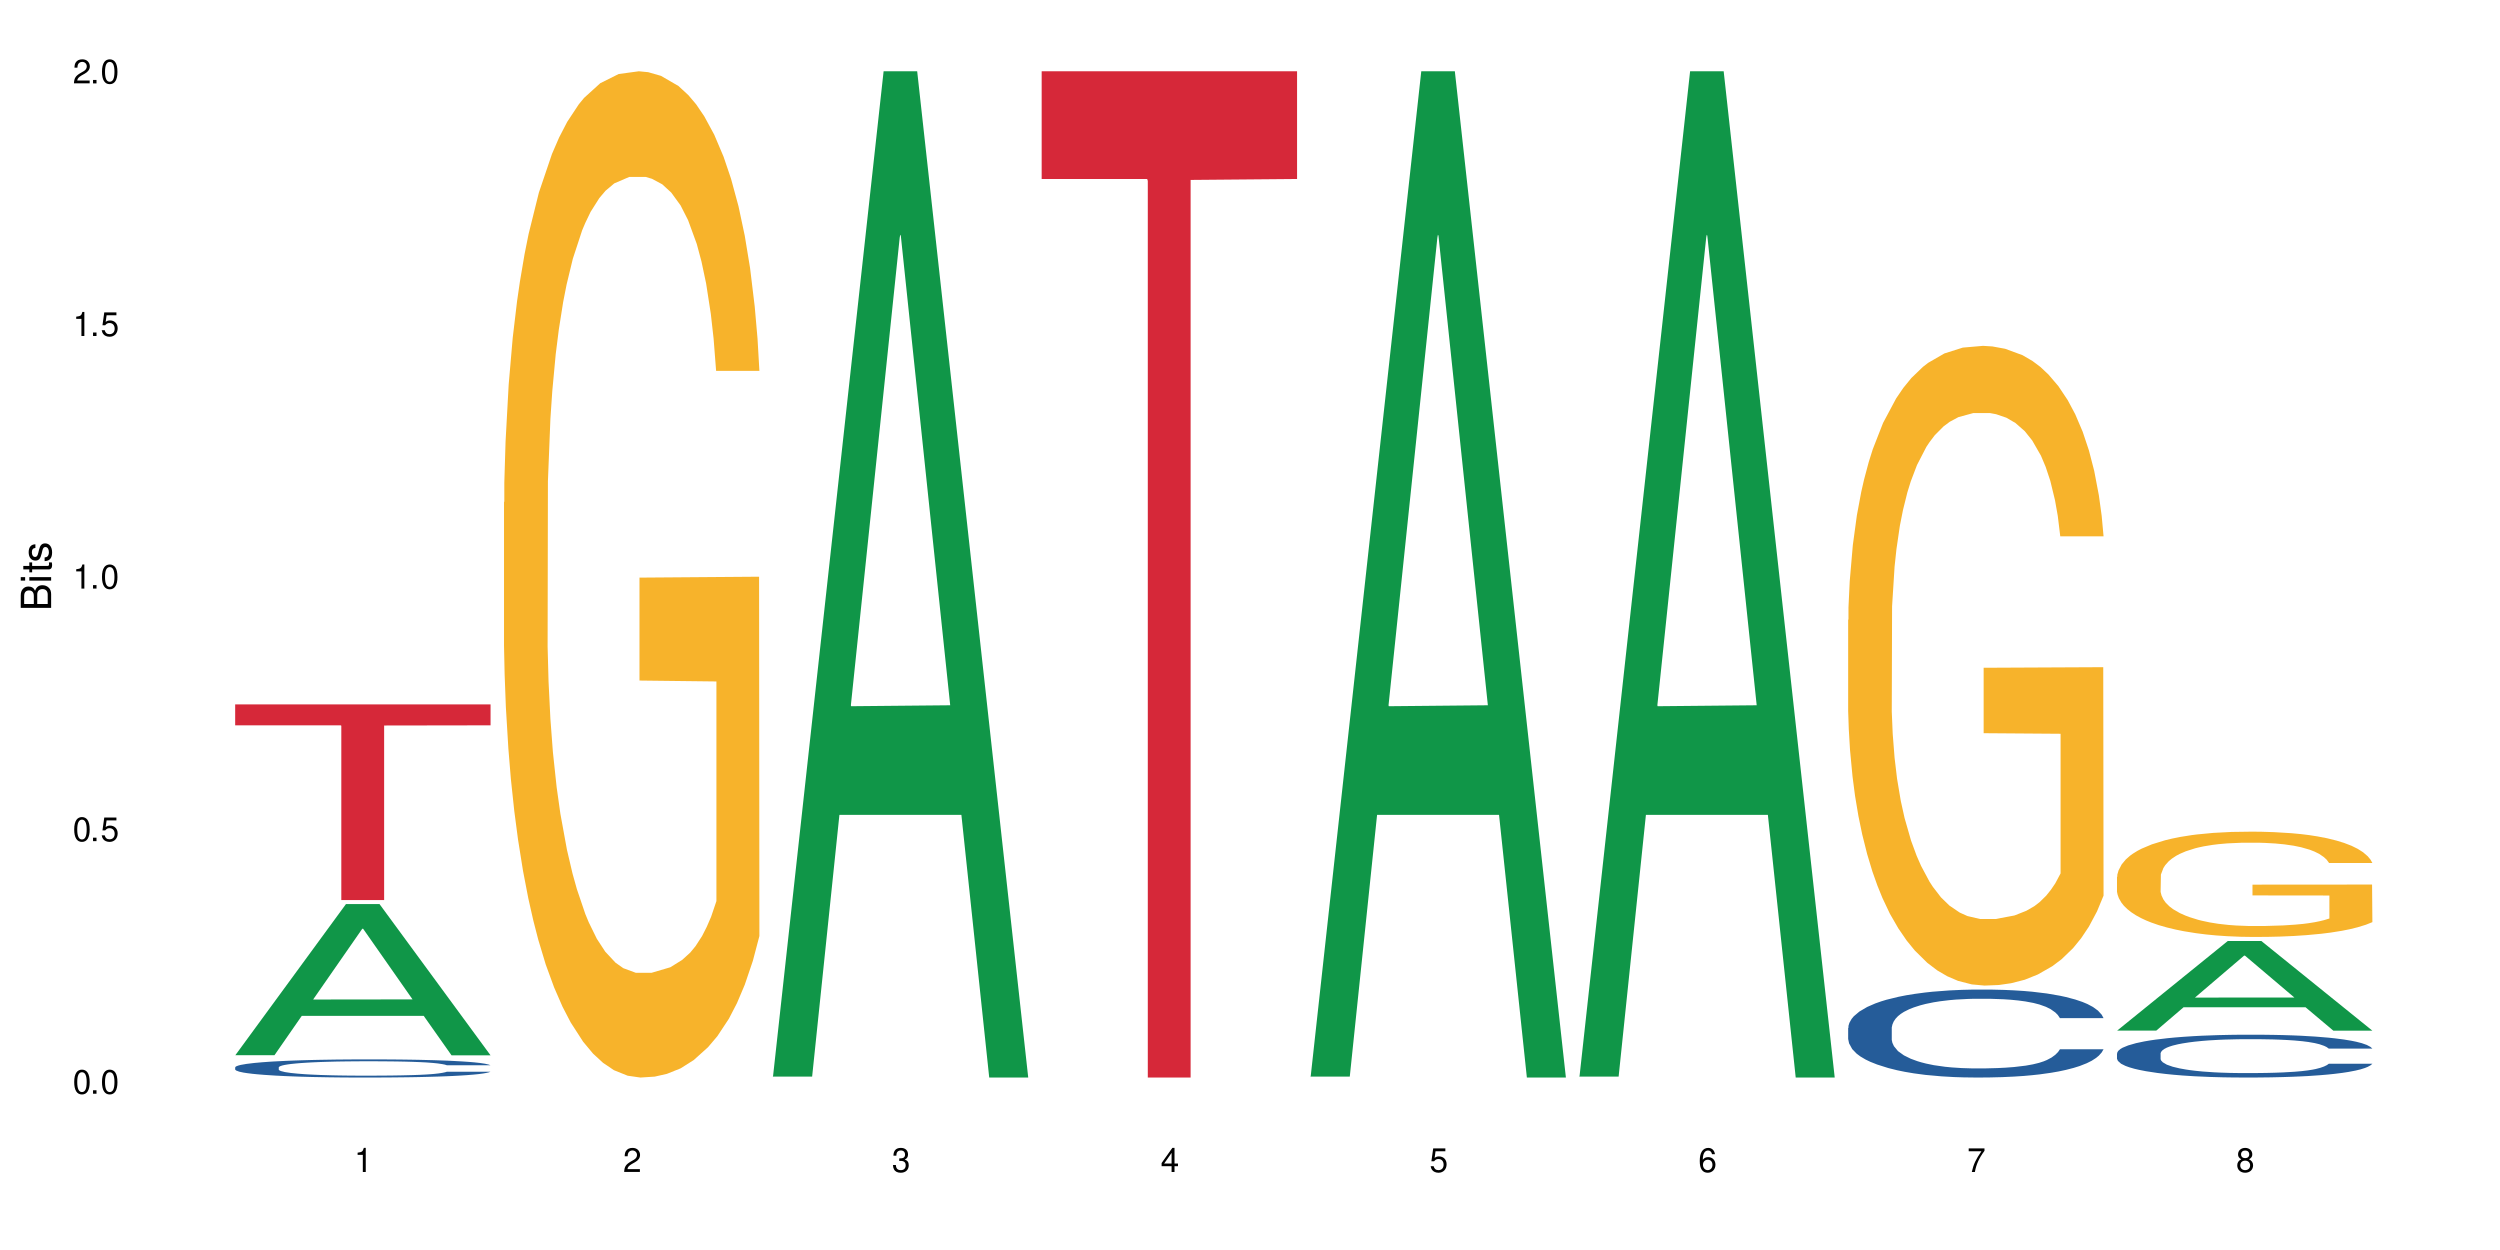
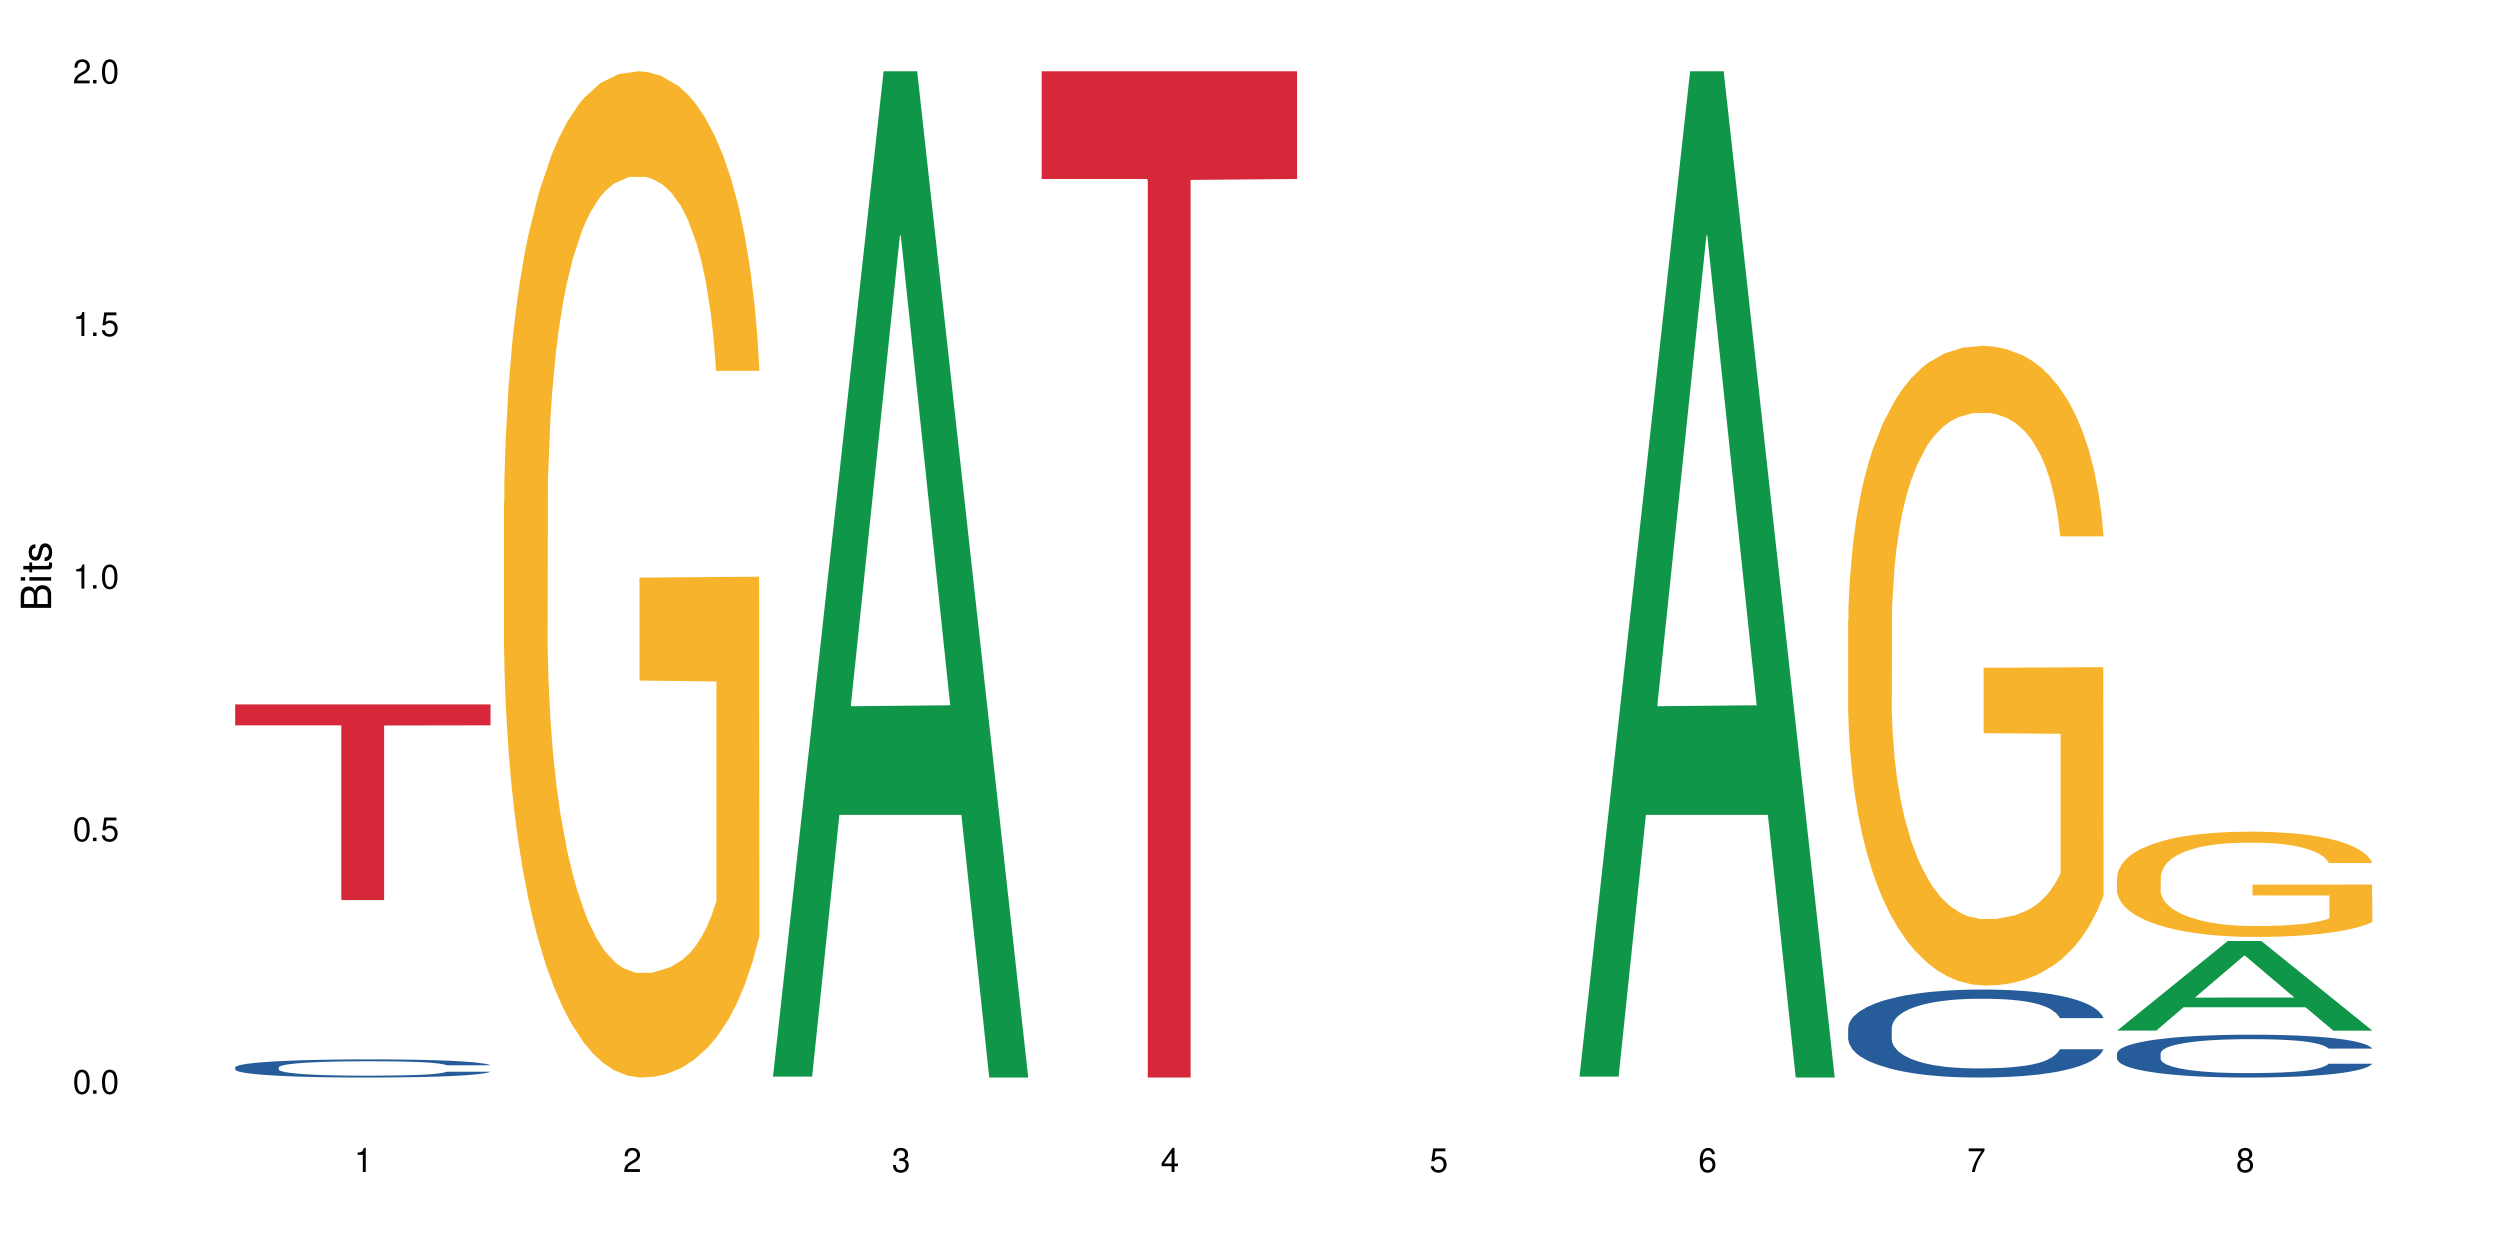
<svg xmlns="http://www.w3.org/2000/svg" xmlns:xlink="http://www.w3.org/1999/xlink" width="720" height="360" viewBox="0 0 720 360">
  <defs>
    <g>
      <g id="glyph-0-0">
</g>
      <g id="glyph-0-1">
        <path d="M 2.641 -6.938 C 2 -6.938 1.422 -6.656 1.078 -6.172 C 0.641 -5.562 0.406 -4.641 0.406 -3.359 C 0.406 -1.016 1.188 0.219 2.641 0.219 C 4.078 0.219 4.859 -1.016 4.859 -3.297 C 4.859 -4.641 4.656 -5.547 4.203 -6.172 C 3.844 -6.656 3.281 -6.938 2.641 -6.938 Z M 2.641 -6.188 C 3.547 -6.188 4 -5.25 4 -3.375 C 4 -1.406 3.562 -0.484 2.625 -0.484 C 1.734 -0.484 1.281 -1.438 1.281 -3.344 C 1.281 -5.25 1.734 -6.188 2.641 -6.188 Z M 2.641 -6.188 " />
      </g>
      <g id="glyph-0-2">
        <path d="M 1.828 -1 L 0.828 -1 L 0.828 0 L 1.828 0 Z M 1.828 -1 " />
      </g>
      <g id="glyph-0-3">
        <path d="M 4.562 -6.797 L 1.062 -6.797 L 0.547 -3.094 L 1.328 -3.094 C 1.719 -3.562 2.047 -3.734 2.578 -3.734 C 3.484 -3.734 4.062 -3.109 4.062 -2.094 C 4.062 -1.125 3.484 -0.531 2.578 -0.531 C 1.828 -0.531 1.375 -0.906 1.188 -1.672 L 0.328 -1.672 C 0.453 -1.109 0.547 -0.844 0.75 -0.594 C 1.125 -0.078 1.828 0.219 2.594 0.219 C 3.969 0.219 4.922 -0.781 4.922 -2.219 C 4.922 -3.562 4.031 -4.484 2.719 -4.484 C 2.25 -4.484 1.859 -4.359 1.469 -4.062 L 1.734 -5.969 L 4.562 -5.969 Z M 4.562 -6.797 " />
      </g>
      <g id="glyph-0-4">
        <path d="M 2.484 -4.938 L 2.484 0 L 3.328 0 L 3.328 -6.938 L 2.766 -6.938 C 2.469 -5.875 2.281 -5.734 0.984 -5.562 L 0.984 -4.938 Z M 2.484 -4.938 " />
      </g>
      <g id="glyph-0-5">
        <path d="M 4.859 -0.828 L 1.281 -0.828 C 1.359 -1.406 1.672 -1.781 2.5 -2.281 L 3.469 -2.828 C 4.406 -3.344 4.906 -4.062 4.906 -4.906 C 4.906 -5.484 4.672 -6.031 4.266 -6.406 C 3.859 -6.766 3.375 -6.938 2.719 -6.938 C 1.859 -6.938 1.219 -6.625 0.844 -6.031 C 0.609 -5.672 0.5 -5.234 0.484 -4.531 L 1.328 -4.531 C 1.359 -5.016 1.406 -5.281 1.531 -5.516 C 1.75 -5.938 2.188 -6.203 2.703 -6.203 C 3.469 -6.203 4.031 -5.641 4.031 -4.891 C 4.031 -4.344 3.719 -3.859 3.125 -3.516 L 2.234 -3 C 0.812 -2.172 0.406 -1.531 0.328 -0.016 L 4.859 -0.016 Z M 4.859 -0.828 " />
      </g>
      <g id="glyph-0-6">
        <path d="M 2.125 -3.188 L 2.578 -3.188 C 3.5 -3.188 3.984 -2.766 3.984 -1.922 C 3.984 -1.062 3.469 -0.531 2.594 -0.531 C 1.656 -0.531 1.203 -1 1.156 -2.016 L 0.312 -2.016 C 0.344 -1.453 0.438 -1.094 0.609 -0.781 C 0.953 -0.109 1.625 0.219 2.547 0.219 C 3.953 0.219 4.859 -0.625 4.859 -1.938 C 4.859 -2.828 4.516 -3.297 3.703 -3.594 C 4.344 -3.844 4.656 -4.328 4.656 -5.031 C 4.656 -6.219 3.875 -6.938 2.578 -6.938 C 1.203 -6.938 0.484 -6.172 0.453 -4.703 L 1.297 -4.703 C 1.312 -5.125 1.344 -5.359 1.453 -5.578 C 1.641 -5.969 2.062 -6.203 2.594 -6.203 C 3.344 -6.203 3.797 -5.75 3.797 -5 C 3.797 -4.516 3.609 -4.219 3.25 -4.047 C 3.016 -3.953 2.703 -3.922 2.125 -3.906 Z M 2.125 -3.188 " />
      </g>
      <g id="glyph-0-7">
        <path d="M 3.141 -1.672 L 3.141 0 L 3.984 0 L 3.984 -1.672 L 4.984 -1.672 L 4.984 -2.438 L 3.984 -2.438 L 3.984 -6.938 L 3.359 -6.938 L 0.266 -2.578 L 0.266 -1.672 Z M 3.141 -2.438 L 1 -2.438 L 3.141 -5.5 Z M 3.141 -2.438 " />
      </g>
      <g id="glyph-0-8">
        <path d="M 4.781 -5.125 C 4.609 -6.266 3.891 -6.938 2.844 -6.938 C 2.094 -6.938 1.422 -6.578 1.031 -5.953 C 0.594 -5.266 0.406 -4.422 0.406 -3.172 C 0.406 -2 0.578 -1.25 0.984 -0.641 C 1.359 -0.078 1.953 0.219 2.703 0.219 C 3.984 0.219 4.922 -0.75 4.922 -2.094 C 4.922 -3.375 4.062 -4.281 2.844 -4.281 C 2.172 -4.281 1.641 -4.031 1.281 -3.516 C 1.281 -5.234 1.828 -6.188 2.797 -6.188 C 3.391 -6.188 3.797 -5.797 3.938 -5.125 Z M 2.734 -3.531 C 3.547 -3.531 4.062 -2.953 4.062 -2.031 C 4.062 -1.156 3.484 -0.531 2.703 -0.531 C 1.922 -0.531 1.328 -1.188 1.328 -2.078 C 1.328 -2.938 1.906 -3.531 2.734 -3.531 Z M 2.734 -3.531 " />
      </g>
      <g id="glyph-0-9">
        <path d="M 4.984 -6.797 L 0.438 -6.797 L 0.438 -5.969 L 4.109 -5.969 C 2.5 -3.656 1.828 -2.234 1.328 0 L 2.219 0 C 2.594 -2.172 3.453 -4.047 4.984 -6.094 Z M 4.984 -6.797 " />
      </g>
      <g id="glyph-0-10">
        <path d="M 3.75 -3.656 C 4.469 -4.094 4.688 -4.438 4.688 -5.078 C 4.688 -6.172 3.844 -6.938 2.641 -6.938 C 1.438 -6.938 0.594 -6.172 0.594 -5.094 C 0.594 -4.438 0.812 -4.094 1.516 -3.656 C 0.734 -3.266 0.359 -2.703 0.359 -1.922 C 0.359 -0.656 1.281 0.219 2.641 0.219 C 3.984 0.219 4.922 -0.656 4.922 -1.922 C 4.922 -2.703 4.531 -3.266 3.75 -3.656 Z M 2.641 -6.188 C 3.359 -6.188 3.812 -5.75 3.812 -5.062 C 3.812 -4.406 3.344 -3.984 2.641 -3.984 C 1.922 -3.984 1.453 -4.406 1.453 -5.078 C 1.453 -5.75 1.922 -6.188 2.641 -6.188 Z M 2.641 -3.266 C 3.484 -3.266 4.062 -2.719 4.062 -1.906 C 4.062 -1.078 3.484 -0.531 2.625 -0.531 C 1.797 -0.531 1.219 -1.094 1.219 -1.906 C 1.219 -2.719 1.781 -3.266 2.641 -3.266 Z M 2.641 -3.266 " />
      </g>
      <g id="glyph-1-0">
</g>
      <g id="glyph-1-1">
        <path d="M 0 -0.953 L 0 -4.891 C 0 -5.719 -0.234 -6.344 -0.734 -6.797 C -1.188 -7.234 -1.812 -7.469 -2.5 -7.469 C -3.547 -7.469 -4.188 -7 -4.625 -5.875 C -4.984 -6.688 -5.625 -7.094 -6.531 -7.094 C -7.172 -7.094 -7.734 -6.859 -8.141 -6.391 C -8.562 -5.922 -8.75 -5.344 -8.75 -4.5 L -8.75 -0.953 Z M -4.984 -2.062 L -7.766 -2.062 L -7.766 -4.219 C -7.766 -4.844 -7.688 -5.203 -7.453 -5.5 C -7.219 -5.812 -6.859 -5.969 -6.375 -5.969 C -5.891 -5.969 -5.531 -5.812 -5.297 -5.5 C -5.062 -5.203 -4.984 -4.844 -4.984 -4.219 Z M -0.984 -2.062 L -4 -2.062 L -4 -4.781 C -4 -5.766 -3.438 -6.359 -2.484 -6.359 C -1.547 -6.359 -0.984 -5.766 -0.984 -4.781 Z M -0.984 -2.062 " />
      </g>
      <g id="glyph-1-2">
        <path d="M -6.281 -1.797 L -6.281 -0.797 L 0 -0.797 L 0 -1.797 Z M -8.75 -1.797 L -8.75 -0.797 L -7.484 -0.797 L -7.484 -1.797 Z M -8.75 -1.797 " />
      </g>
      <g id="glyph-1-3">
        <path d="M -6.281 -3.047 L -6.281 -2.016 L -8.016 -2.016 L -8.016 -1.016 L -6.281 -1.016 L -6.281 -0.172 L -5.469 -0.172 L -5.469 -1.016 L -0.719 -1.016 C -0.078 -1.016 0.281 -1.453 0.281 -2.234 C 0.281 -2.5 0.25 -2.719 0.188 -3.047 L -0.641 -3.047 C -0.609 -2.906 -0.594 -2.766 -0.594 -2.562 C -0.594 -2.141 -0.719 -2.016 -1.156 -2.016 L -5.469 -2.016 L -5.469 -3.047 Z M -6.281 -3.047 " />
      </g>
      <g id="glyph-1-4">
        <path d="M -4.531 -5.25 C -5.766 -5.25 -6.469 -4.422 -6.469 -2.969 C -6.469 -1.516 -5.719 -0.562 -4.547 -0.562 C -3.562 -0.562 -3.094 -1.062 -2.734 -2.562 L -2.516 -3.484 C -2.344 -4.188 -2.094 -4.469 -1.641 -4.469 C -1.047 -4.469 -0.641 -3.875 -0.641 -3 C -0.641 -2.453 -0.797 -2 -1.062 -1.75 C -1.25 -1.594 -1.422 -1.531 -1.875 -1.469 L -1.875 -0.406 C -0.422 -0.453 0.281 -1.266 0.281 -2.922 C 0.281 -4.5 -0.5 -5.516 -1.719 -5.516 C -2.656 -5.516 -3.172 -4.984 -3.469 -3.734 L -3.703 -2.766 C -3.891 -1.953 -4.156 -1.609 -4.594 -1.609 C -5.188 -1.609 -5.547 -2.125 -5.547 -2.938 C -5.547 -3.75 -5.203 -4.172 -4.531 -4.203 Z M -4.531 -5.25 " />
      </g>
    </g>
  </defs>
  <rect x="-72" y="-36" width="864" height="432" fill="rgb(100%, 100%, 100%)" fill-opacity="1" />
-   <path fill-rule="nonzero" fill="rgb(6.275%, 58.824%, 28.235%)" fill-opacity="1" d="M 67.73 303.902 L 67.809 303.859 L 99.637 260.375 L 109.301 260.375 L 141.281 303.941 L 130.047 303.941 L 122.031 292.57 L 86.906 292.57 L 79.047 303.902 L 67.73 303.902 L 90.285 287.863 L 118.809 287.824 L 104.586 267.492 L 104.43 267.453 L 104.27 267.574 L 90.207 287.824 L 90.285 287.863 Z M 67.73 303.902 " />
-   <path fill-rule="nonzero" fill="rgb(14.51%, 36.078%, 60%)" fill-opacity="1" d="M 67.73 307.379 L 67.82 307.375 L 67.82 307.262 L 68.09 307.078 L 68.719 306.852 L 69.344 306.691 L 70.961 306.41 L 73.203 306.137 L 75.535 305.93 L 77.238 305.805 L 78.766 305.707 L 82.262 305.531 L 84.504 305.441 L 86.926 305.359 L 89.887 305.277 L 92.039 305.23 L 96.883 305.152 L 100.469 305.121 L 103.25 305.105 L 109.262 305.105 L 112.848 305.125 L 115.449 305.148 L 118.32 305.188 L 120.742 305.23 L 124.957 305.336 L 128.727 305.469 L 130.43 305.547 L 133.121 305.695 L 135.184 305.836 L 136.617 305.961 L 138.234 306.137 L 139.668 306.352 L 140.746 306.598 L 141.281 306.801 L 128.727 306.801 L 128.098 306.609 L 127.379 306.465 L 126.035 306.266 L 124.688 306.129 L 122.805 305.988 L 121.102 305.898 L 118.77 305.809 L 116.707 305.75 L 114.555 305.707 L 112.488 305.68 L 108.543 305.652 L 103.969 305.652 L 102.266 305.66 L 98.766 305.699 L 96.883 305.73 L 94.191 305.801 L 92.309 305.859 L 90.066 305.957 L 88.539 306.039 L 86.656 306.16 L 85.312 306.273 L 83.785 306.43 L 82.891 306.551 L 82.082 306.684 L 81.363 306.84 L 80.828 307.008 L 80.469 307.184 L 80.289 307.355 L 80.289 308.098 L 80.469 308.27 L 80.918 308.469 L 82.082 308.762 L 83.785 309.016 L 85.762 309.215 L 87.645 309.359 L 88.719 309.426 L 90.156 309.5 L 92.398 309.598 L 95.629 309.691 L 97.512 309.73 L 100.383 309.77 L 103.34 309.789 L 107.289 309.789 L 110.785 309.77 L 113.117 309.746 L 115.539 309.707 L 118.859 309.625 L 120.922 309.551 L 122.715 309.457 L 124.062 309.367 L 124.957 309.293 L 126.305 309.145 L 127.379 308.98 L 128.188 308.812 L 128.727 308.652 L 141.281 308.652 L 140.746 308.844 L 139.938 309.027 L 139.129 309.168 L 137.875 309.336 L 136.441 309.48 L 134.375 309.648 L 132.672 309.758 L 130.43 309.879 L 128.367 309.969 L 126.125 310.051 L 122.805 310.145 L 120.652 310.195 L 118.32 310.238 L 115.539 310.273 L 112.043 310.309 L 108.273 310.328 L 104.777 310.332 L 101.008 310.324 L 98.227 310.305 L 94.551 310.262 L 89.977 310.176 L 86.656 310.086 L 84.055 309.992 L 81.812 309.898 L 79.301 309.77 L 76.074 309.559 L 74.098 309.395 L 72.754 309.262 L 71.23 309.074 L 70.152 308.91 L 68.898 308.641 L 68 308.301 L 67.73 308.039 Z M 67.73 307.379 " />
+   <path fill-rule="nonzero" fill="rgb(14.51%, 36.078%, 60%)" fill-opacity="1" d="M 67.73 307.379 L 67.82 307.375 L 67.82 307.262 L 68.09 307.078 L 68.719 306.852 L 69.344 306.691 L 70.961 306.41 L 73.203 306.137 L 75.535 305.93 L 77.238 305.805 L 78.766 305.707 L 82.262 305.531 L 84.504 305.441 L 86.926 305.359 L 89.887 305.277 L 92.039 305.23 L 96.883 305.152 L 100.469 305.121 L 103.25 305.105 L 109.262 305.105 L 112.848 305.125 L 115.449 305.148 L 118.32 305.188 L 120.742 305.23 L 124.957 305.336 L 128.727 305.469 L 130.43 305.547 L 133.121 305.695 L 135.184 305.836 L 136.617 305.961 L 139.668 306.352 L 140.746 306.598 L 141.281 306.801 L 128.727 306.801 L 128.098 306.609 L 127.379 306.465 L 126.035 306.266 L 124.688 306.129 L 122.805 305.988 L 121.102 305.898 L 118.77 305.809 L 116.707 305.75 L 114.555 305.707 L 112.488 305.68 L 108.543 305.652 L 103.969 305.652 L 102.266 305.66 L 98.766 305.699 L 96.883 305.73 L 94.191 305.801 L 92.309 305.859 L 90.066 305.957 L 88.539 306.039 L 86.656 306.16 L 85.312 306.273 L 83.785 306.43 L 82.891 306.551 L 82.082 306.684 L 81.363 306.84 L 80.828 307.008 L 80.469 307.184 L 80.289 307.355 L 80.289 308.098 L 80.469 308.27 L 80.918 308.469 L 82.082 308.762 L 83.785 309.016 L 85.762 309.215 L 87.645 309.359 L 88.719 309.426 L 90.156 309.5 L 92.398 309.598 L 95.629 309.691 L 97.512 309.73 L 100.383 309.77 L 103.34 309.789 L 107.289 309.789 L 110.785 309.77 L 113.117 309.746 L 115.539 309.707 L 118.859 309.625 L 120.922 309.551 L 122.715 309.457 L 124.062 309.367 L 124.957 309.293 L 126.305 309.145 L 127.379 308.98 L 128.188 308.812 L 128.727 308.652 L 141.281 308.652 L 140.746 308.844 L 139.938 309.027 L 139.129 309.168 L 137.875 309.336 L 136.441 309.48 L 134.375 309.648 L 132.672 309.758 L 130.43 309.879 L 128.367 309.969 L 126.125 310.051 L 122.805 310.145 L 120.652 310.195 L 118.32 310.238 L 115.539 310.273 L 112.043 310.309 L 108.273 310.328 L 104.777 310.332 L 101.008 310.324 L 98.227 310.305 L 94.551 310.262 L 89.977 310.176 L 86.656 310.086 L 84.055 309.992 L 81.812 309.898 L 79.301 309.77 L 76.074 309.559 L 74.098 309.395 L 72.754 309.262 L 71.23 309.074 L 70.152 308.91 L 68.898 308.641 L 68 308.301 L 67.73 308.039 Z M 67.73 307.379 " />
  <path fill-rule="nonzero" fill="rgb(83.922%, 15.686%, 22.353%)" fill-opacity="1" d="M 67.73 202.859 L 141.281 202.859 L 141.281 208.895 L 110.629 208.945 L 110.629 259.211 L 98.297 259.211 L 98.297 209 L 98.117 208.895 L 67.73 208.895 Z M 67.73 202.859 " />
  <path fill-rule="nonzero" fill="rgb(96.863%, 70.196%, 16.863%)" fill-opacity="1" d="M 145.156 144.652 L 145.242 144.387 L 145.242 139.094 L 145.602 127.184 L 146.5 110.777 L 147.664 97.277 L 148.922 86.691 L 149.73 81.133 L 151.074 73.195 L 152.242 67.371 L 155.199 55.461 L 158.969 44.348 L 161.031 39.582 L 163.363 35.082 L 166.684 30.055 L 168.207 28.203 L 172.871 23.965 L 178.164 21.32 L 183.992 20.527 L 186.684 20.789 L 190.363 21.848 L 195.387 24.762 L 198.254 27.406 L 200.496 30.055 L 202.828 33.496 L 205.699 38.789 L 208.391 45.141 L 210.543 51.492 L 212.695 59.43 L 214.492 67.902 L 216.016 77.164 L 217.359 88.281 L 218.168 97.543 L 218.707 106.805 L 206.238 106.805 L 205.52 97.543 L 204.715 90.398 L 203.367 81.664 L 202.023 75.312 L 200.676 70.281 L 198.164 63.402 L 196.012 59.168 L 193.32 55.461 L 190.723 53.078 L 187.762 51.492 L 185.969 50.961 L 181.211 50.961 L 176.906 52.816 L 174.395 54.934 L 172.602 57.051 L 170.09 61.02 L 168.566 64.195 L 167.668 66.312 L 164.977 74.516 L 163.184 81.93 L 162.195 86.957 L 160.941 94.898 L 160.043 102.043 L 159.059 112.629 L 158.52 120.57 L 157.801 138.566 L 157.711 186.207 L 157.98 196.262 L 158.52 207.113 L 159.238 216.641 L 160.312 226.699 L 161.391 234.375 L 163.273 244.695 L 164.887 251.578 L 166.145 256.078 L 168.566 263.223 L 169.551 265.605 L 171.883 270.367 L 174.305 274.074 L 177.266 277.25 L 179.508 278.836 L 183.098 280.16 L 187.672 280.16 L 193.055 278.574 L 196.461 276.457 L 198.793 274.34 L 200.32 272.484 L 202.203 269.574 L 203.547 266.926 L 204.805 264.016 L 206.328 259.516 L 206.328 196.262 L 184.172 195.996 L 184.172 166.355 L 218.617 166.09 L 218.707 269.574 L 216.824 276.719 L 214.492 283.602 L 212.25 288.895 L 209.918 293.395 L 206.598 298.422 L 203.906 301.598 L 199.781 305.305 L 196.012 307.688 L 192.066 309.273 L 188.566 310.066 L 184.441 310.332 L 180.766 309.805 L 176.816 308.215 L 173.68 306.098 L 170.809 303.453 L 167.938 300.012 L 164.352 294.453 L 162.016 289.953 L 159.594 284.395 L 157.172 277.777 L 155.02 270.633 L 153.586 265.074 L 152.152 258.723 L 150.625 250.781 L 149.191 241.785 L 148.113 233.578 L 147.129 224.316 L 146.41 215.582 L 145.691 203.672 L 145.332 194.145 L 145.156 185.941 Z M 145.156 144.652 " />
  <path fill-rule="nonzero" fill="rgb(6.275%, 58.824%, 28.235%)" fill-opacity="1" d="M 222.578 310.059 L 222.656 309.789 L 254.48 20.527 L 264.148 20.527 L 296.129 310.332 L 284.895 310.332 L 276.879 234.684 L 241.75 234.684 L 233.895 310.059 L 222.578 310.059 L 245.129 203.391 L 273.656 203.117 L 259.434 67.875 L 259.273 67.602 L 259.117 68.418 L 245.051 203.117 L 245.129 203.391 Z M 222.578 310.059 " />
  <path fill-rule="nonzero" fill="rgb(83.922%, 15.686%, 22.353%)" fill-opacity="1" d="M 300 20.527 L 373.555 20.527 L 373.555 51.547 L 342.898 51.82 L 342.898 310.332 L 330.566 310.332 L 330.566 52.094 L 330.387 51.547 L 300 51.547 Z M 300 20.527 " />
-   <path fill-rule="nonzero" fill="rgb(6.275%, 58.824%, 28.235%)" fill-opacity="1" d="M 377.426 310.059 L 377.504 309.789 L 409.328 20.527 L 418.992 20.527 L 450.977 310.332 L 439.738 310.332 L 431.723 234.684 L 396.598 234.684 L 388.738 310.059 L 377.426 310.059 L 399.977 203.391 L 428.504 203.117 L 414.277 67.875 L 414.121 67.602 L 413.965 68.418 L 399.898 203.117 L 399.977 203.391 Z M 377.426 310.059 " />
  <path fill-rule="nonzero" fill="rgb(6.275%, 58.824%, 28.235%)" fill-opacity="1" d="M 454.848 310.059 L 454.926 309.789 L 486.75 20.527 L 496.418 20.527 L 528.398 310.332 L 517.164 310.332 L 509.148 234.684 L 474.023 234.684 L 466.164 310.059 L 454.848 310.059 L 477.402 203.391 L 505.926 203.117 L 491.703 67.875 L 491.547 67.602 L 491.387 68.418 L 477.32 203.117 L 477.402 203.391 Z M 454.848 310.059 " />
  <path fill-rule="nonzero" fill="rgb(14.51%, 36.078%, 60%)" fill-opacity="1" d="M 532.27 296.027 L 532.359 296.004 L 532.359 295.449 L 532.629 294.57 L 533.258 293.457 L 533.887 292.695 L 535.5 291.328 L 537.742 290.008 L 540.074 288.992 L 541.777 288.391 L 543.305 287.926 L 546.801 287.07 L 549.043 286.629 L 551.465 286.238 L 554.426 285.844 L 556.578 285.613 L 561.422 285.242 L 565.012 285.078 L 567.793 285.012 L 573.801 285.012 L 577.391 285.102 L 579.992 285.219 L 582.859 285.402 L 585.281 285.613 L 589.5 286.121 L 593.266 286.77 L 594.969 287.141 L 597.66 287.855 L 599.723 288.551 L 601.16 289.152 L 602.773 290.008 L 604.207 291.051 L 605.285 292.23 L 605.824 293.227 L 593.266 293.227 L 592.637 292.301 L 591.922 291.582 L 590.574 290.633 L 589.23 289.965 L 587.344 289.293 L 585.641 288.852 L 583.309 288.414 L 581.246 288.137 L 579.094 287.926 L 577.031 287.789 L 573.082 287.648 L 568.508 287.648 L 566.805 287.695 L 563.305 287.879 L 561.422 288.043 L 558.73 288.367 L 556.848 288.668 L 554.605 289.129 L 553.082 289.523 L 551.199 290.125 L 549.852 290.656 L 548.328 291.422 L 547.43 292 L 546.621 292.648 L 545.906 293.414 L 545.367 294.223 L 545.008 295.078 L 544.828 295.914 L 544.828 299.5 L 545.008 300.332 L 545.457 301.305 L 546.621 302.719 L 548.328 303.945 L 550.301 304.918 L 552.184 305.609 L 553.262 305.934 L 554.695 306.305 L 556.938 306.77 L 560.168 307.23 L 562.051 307.414 L 564.922 307.602 L 567.883 307.695 L 571.828 307.695 L 575.324 307.602 L 577.656 307.484 L 580.078 307.301 L 583.398 306.906 L 585.461 306.535 L 587.254 306.098 L 588.602 305.656 L 589.5 305.285 L 590.844 304.57 L 591.922 303.781 L 592.727 302.973 L 593.266 302.184 L 605.824 302.184 L 605.285 303.109 L 604.477 304.012 L 603.672 304.684 L 602.414 305.496 L 600.98 306.211 L 598.918 307.023 L 597.211 307.555 L 594.969 308.133 L 592.906 308.574 L 590.664 308.965 L 587.344 309.43 L 585.191 309.66 L 582.859 309.871 L 580.078 310.055 L 576.582 310.215 L 572.816 310.309 L 569.316 310.332 L 565.551 310.285 L 562.77 310.195 L 559.09 309.984 L 554.516 309.57 L 551.199 309.129 L 548.598 308.688 L 546.355 308.227 L 543.844 307.602 L 540.613 306.582 L 538.641 305.797 L 537.293 305.148 L 535.77 304.246 L 534.691 303.434 L 533.438 302.137 L 532.539 300.496 L 532.27 299.223 Z M 532.27 296.027 " />
  <path fill-rule="nonzero" fill="rgb(96.863%, 70.196%, 16.863%)" fill-opacity="1" d="M 532.27 178.52 L 532.359 178.352 L 532.359 174.984 L 532.719 167.414 L 533.617 156.98 L 534.781 148.402 L 536.039 141.672 L 536.844 138.137 L 538.191 133.09 L 539.355 129.387 L 542.316 121.816 L 546.086 114.75 L 548.148 111.723 L 550.48 108.859 L 553.797 105.664 L 555.324 104.484 L 559.988 101.793 L 565.281 100.113 L 571.109 99.605 L 573.801 99.773 L 577.48 100.449 L 582.5 102.297 L 585.371 103.98 L 587.613 105.664 L 589.945 107.852 L 592.816 111.215 L 595.508 115.254 L 597.66 119.293 L 599.812 124.34 L 601.609 129.723 L 603.133 135.613 L 604.477 142.68 L 605.285 148.57 L 605.824 154.457 L 593.355 154.457 L 592.637 148.57 L 591.832 144.027 L 590.484 138.473 L 589.141 134.434 L 587.793 131.238 L 585.281 126.863 L 583.129 124.172 L 580.438 121.816 L 577.836 120.301 L 574.879 119.293 L 573.082 118.957 L 568.328 118.957 L 564.023 120.133 L 561.512 121.48 L 559.719 122.824 L 557.207 125.352 L 555.684 127.367 L 554.785 128.715 L 552.094 133.93 L 550.301 138.641 L 549.312 141.84 L 548.059 146.887 L 547.16 151.43 L 546.176 158.16 L 545.637 163.207 L 544.918 174.648 L 544.828 204.934 L 545.098 211.328 L 545.637 218.227 L 546.355 224.285 L 547.43 230.676 L 548.508 235.559 L 550.391 242.117 L 552.004 246.492 L 553.262 249.355 L 555.684 253.898 L 556.668 255.41 L 559 258.441 L 561.422 260.797 L 564.383 262.812 L 566.625 263.824 L 570.215 264.664 L 574.789 264.664 L 580.168 263.656 L 583.578 262.309 L 585.91 260.965 L 587.434 259.785 L 589.32 257.934 L 590.664 256.254 L 591.922 254.402 L 593.445 251.543 L 593.445 211.328 L 571.289 211.16 L 571.289 192.316 L 605.734 192.148 L 605.824 257.934 L 603.941 262.477 L 601.609 266.852 L 599.363 270.219 L 597.031 273.078 L 593.715 276.273 L 591.023 278.293 L 586.898 280.648 L 583.129 282.164 L 579.184 283.172 L 575.684 283.68 L 571.559 283.848 L 567.883 283.508 L 563.934 282.5 L 560.797 281.152 L 557.926 279.473 L 555.055 277.285 L 551.465 273.75 L 549.133 270.891 L 546.711 267.355 L 544.289 263.152 L 542.137 258.609 L 540.703 255.074 L 539.266 251.035 L 537.742 245.988 L 536.309 240.27 L 535.23 235.051 L 534.246 229.164 L 533.527 223.609 L 532.809 216.039 L 532.449 209.98 L 532.27 204.766 Z M 532.27 178.52 " />
  <path fill-rule="nonzero" fill="rgb(6.275%, 58.824%, 28.235%)" fill-opacity="1" d="M 609.695 296.812 L 609.773 296.789 L 641.598 271.008 L 651.266 271.008 L 683.246 296.836 L 672.008 296.836 L 663.996 290.094 L 628.867 290.094 L 621.012 296.812 L 609.695 296.812 L 632.246 287.305 L 660.773 287.281 L 646.551 275.227 L 646.391 275.203 L 646.234 275.277 L 632.168 287.281 L 632.246 287.305 Z M 609.695 296.812 " />
  <path fill-rule="nonzero" fill="rgb(14.51%, 36.078%, 60%)" fill-opacity="1" d="M 609.695 303.367 L 609.785 303.355 L 609.785 303.086 L 610.055 302.656 L 610.68 302.113 L 611.309 301.742 L 612.922 301.078 L 615.164 300.434 L 617.5 299.938 L 619.203 299.645 L 620.727 299.422 L 624.227 299.004 L 626.469 298.789 L 628.891 298.598 L 631.852 298.406 L 634.004 298.293 L 638.848 298.113 L 642.434 298.035 L 645.215 298 L 651.223 298 L 654.812 298.047 L 657.414 298.102 L 660.285 298.191 L 662.707 298.293 L 666.922 298.543 L 670.688 298.855 L 672.395 299.039 L 675.086 299.387 L 677.148 299.727 L 678.582 300.02 L 680.195 300.434 L 681.633 300.941 L 682.707 301.516 L 683.246 302 L 670.688 302 L 670.062 301.551 L 669.344 301.203 L 667.996 300.738 L 666.652 300.414 L 664.77 300.086 L 663.066 299.871 L 660.734 299.656 L 658.668 299.523 L 656.516 299.422 L 654.453 299.352 L 650.508 299.285 L 645.934 299.285 L 644.227 299.309 L 640.73 299.398 L 638.848 299.477 L 636.156 299.633 L 634.273 299.781 L 632.027 300.008 L 630.504 300.199 L 628.621 300.492 L 627.273 300.75 L 625.75 301.121 L 624.852 301.406 L 624.047 301.719 L 623.328 302.094 L 622.789 302.488 L 622.43 302.902 L 622.254 303.309 L 622.254 305.059 L 622.43 305.461 L 622.879 305.938 L 624.047 306.625 L 625.75 307.223 L 627.723 307.695 L 629.605 308.031 L 630.684 308.191 L 632.117 308.371 L 634.363 308.598 L 637.59 308.82 L 639.473 308.91 L 642.344 309.004 L 645.305 309.047 L 649.25 309.047 L 652.75 309.004 L 655.082 308.945 L 657.504 308.855 L 660.82 308.664 L 662.887 308.484 L 664.68 308.27 L 666.023 308.055 L 666.922 307.875 L 668.266 307.527 L 669.344 307.141 L 670.152 306.746 L 670.688 306.363 L 683.246 306.363 L 682.707 306.816 L 681.902 307.254 L 681.094 307.582 L 679.84 307.977 L 678.402 308.324 L 676.34 308.719 L 674.637 308.98 L 672.395 309.262 L 670.332 309.477 L 668.086 309.668 L 664.77 309.895 L 662.617 310.004 L 660.285 310.105 L 657.504 310.195 L 654.004 310.277 L 650.238 310.32 L 646.738 310.332 L 642.973 310.309 L 640.191 310.266 L 636.516 310.164 L 631.941 309.961 L 628.621 309.746 L 626.02 309.531 L 623.777 309.305 L 621.266 309.004 L 618.035 308.508 L 616.062 308.121 L 614.719 307.809 L 613.191 307.367 L 612.117 306.973 L 610.859 306.344 L 609.965 305.543 L 609.695 304.922 Z M 609.695 303.367 " />
  <path fill-rule="nonzero" fill="rgb(96.863%, 70.196%, 16.863%)" fill-opacity="1" d="M 609.695 252.504 L 609.785 252.477 L 609.785 251.926 L 610.145 250.68 L 611.039 248.961 L 612.207 247.547 L 613.461 246.441 L 614.27 245.859 L 615.613 245.027 L 616.781 244.418 L 619.742 243.172 L 623.508 242.008 L 625.57 241.512 L 627.902 241.039 L 631.223 240.512 L 632.746 240.32 L 637.41 239.875 L 642.703 239.598 L 648.535 239.516 L 651.223 239.543 L 654.902 239.656 L 659.926 239.961 L 662.797 240.234 L 665.039 240.512 L 667.371 240.875 L 670.242 241.426 L 672.93 242.094 L 675.086 242.758 L 677.238 243.586 L 679.031 244.473 L 680.555 245.441 L 681.902 246.605 L 682.707 247.574 L 683.246 248.547 L 670.777 248.547 L 670.062 247.574 L 669.254 246.828 L 667.91 245.914 L 666.562 245.25 L 665.219 244.723 L 662.707 244.004 L 660.555 243.559 L 657.863 243.172 L 655.262 242.922 L 652.301 242.758 L 650.508 242.703 L 645.754 242.703 L 641.449 242.895 L 638.938 243.117 L 637.141 243.34 L 634.629 243.754 L 633.105 244.086 L 632.207 244.309 L 629.52 245.168 L 627.723 245.941 L 626.738 246.469 L 625.48 247.301 L 624.586 248.047 L 623.598 249.156 L 623.059 249.984 L 622.344 251.867 L 622.254 256.855 L 622.52 257.906 L 623.059 259.043 L 623.777 260.039 L 624.852 261.09 L 625.93 261.895 L 627.812 262.977 L 629.43 263.695 L 630.684 264.164 L 633.105 264.914 L 634.094 265.164 L 636.426 265.66 L 638.848 266.051 L 641.805 266.383 L 644.047 266.547 L 647.637 266.688 L 652.211 266.688 L 657.594 266.52 L 661 266.297 L 663.332 266.078 L 664.859 265.883 L 666.742 265.578 L 668.086 265.301 L 669.344 264.996 L 670.867 264.527 L 670.867 257.906 L 648.715 257.879 L 648.715 254.777 L 683.156 254.75 L 683.246 265.578 L 681.363 266.328 L 679.031 267.047 L 676.789 267.602 L 674.457 268.07 L 671.137 268.598 L 668.445 268.93 L 664.32 269.316 L 660.555 269.566 L 656.605 269.734 L 653.109 269.816 L 648.98 269.844 L 645.305 269.789 L 641.359 269.621 L 638.219 269.402 L 635.348 269.125 L 632.477 268.762 L 628.891 268.184 L 626.559 267.711 L 624.137 267.129 L 621.715 266.438 L 619.562 265.688 L 618.125 265.109 L 616.691 264.441 L 615.164 263.613 L 613.73 262.672 L 612.656 261.812 L 611.668 260.844 L 610.949 259.93 L 610.234 258.684 L 609.875 257.684 L 609.695 256.828 Z M 609.695 252.504 " />
  <g fill="rgb(0%, 0%, 0%)" fill-opacity="1">
    <use xlink:href="#glyph-0-1" x="20.965" y="314.993" />
    <use xlink:href="#glyph-0-2" x="25.965" y="314.993" />
    <use xlink:href="#glyph-0-1" x="28.965" y="314.993" />
  </g>
  <g fill="rgb(0%, 0%, 0%)" fill-opacity="1">
    <use xlink:href="#glyph-0-1" x="20.965" y="242.251" />
    <use xlink:href="#glyph-0-2" x="25.965" y="242.251" />
    <use xlink:href="#glyph-0-3" x="28.965" y="242.251" />
  </g>
  <g fill="rgb(0%, 0%, 0%)" fill-opacity="1">
    <use xlink:href="#glyph-0-4" x="20.965" y="169.509" />
    <use xlink:href="#glyph-0-2" x="25.965" y="169.509" />
    <use xlink:href="#glyph-0-1" x="28.965" y="169.509" />
  </g>
  <g fill="rgb(0%, 0%, 0%)" fill-opacity="1">
    <use xlink:href="#glyph-0-4" x="20.965" y="96.767" />
    <use xlink:href="#glyph-0-2" x="25.965" y="96.767" />
    <use xlink:href="#glyph-0-3" x="28.965" y="96.767" />
  </g>
  <g fill="rgb(0%, 0%, 0%)" fill-opacity="1">
    <use xlink:href="#glyph-0-5" x="20.965" y="24.024" />
    <use xlink:href="#glyph-0-2" x="25.965" y="24.024" />
    <use xlink:href="#glyph-0-1" x="28.965" y="24.024" />
  </g>
  <g fill="rgb(0%, 0%, 0%)" fill-opacity="1">
    <use xlink:href="#glyph-0-4" x="102.008" y="337.532" />
  </g>
  <g fill="rgb(0%, 0%, 0%)" fill-opacity="1">
    <use xlink:href="#glyph-0-5" x="179.43" y="337.532" />
  </g>
  <g fill="rgb(0%, 0%, 0%)" fill-opacity="1">
    <use xlink:href="#glyph-0-6" x="256.855" y="337.532" />
  </g>
  <g fill="rgb(0%, 0%, 0%)" fill-opacity="1">
    <use xlink:href="#glyph-0-7" x="334.277" y="337.532" />
  </g>
  <g fill="rgb(0%, 0%, 0%)" fill-opacity="1">
    <use xlink:href="#glyph-0-3" x="411.699" y="337.532" />
  </g>
  <g fill="rgb(0%, 0%, 0%)" fill-opacity="1">
    <use xlink:href="#glyph-0-8" x="489.125" y="337.532" />
  </g>
  <g fill="rgb(0%, 0%, 0%)" fill-opacity="1">
    <use xlink:href="#glyph-0-9" x="566.547" y="337.532" />
  </g>
  <g fill="rgb(0%, 0%, 0%)" fill-opacity="1">
    <use xlink:href="#glyph-0-10" x="643.969" y="337.532" />
  </g>
  <g fill="rgb(0%, 0%, 0%)" fill-opacity="1">
    <use xlink:href="#glyph-1-1" x="14.725" y="176.012" />
    <use xlink:href="#glyph-1-2" x="14.725" y="168.012" />
    <use xlink:href="#glyph-1-3" x="14.725" y="165.012" />
    <use xlink:href="#glyph-1-4" x="14.725" y="162.012" />
  </g>
</svg>